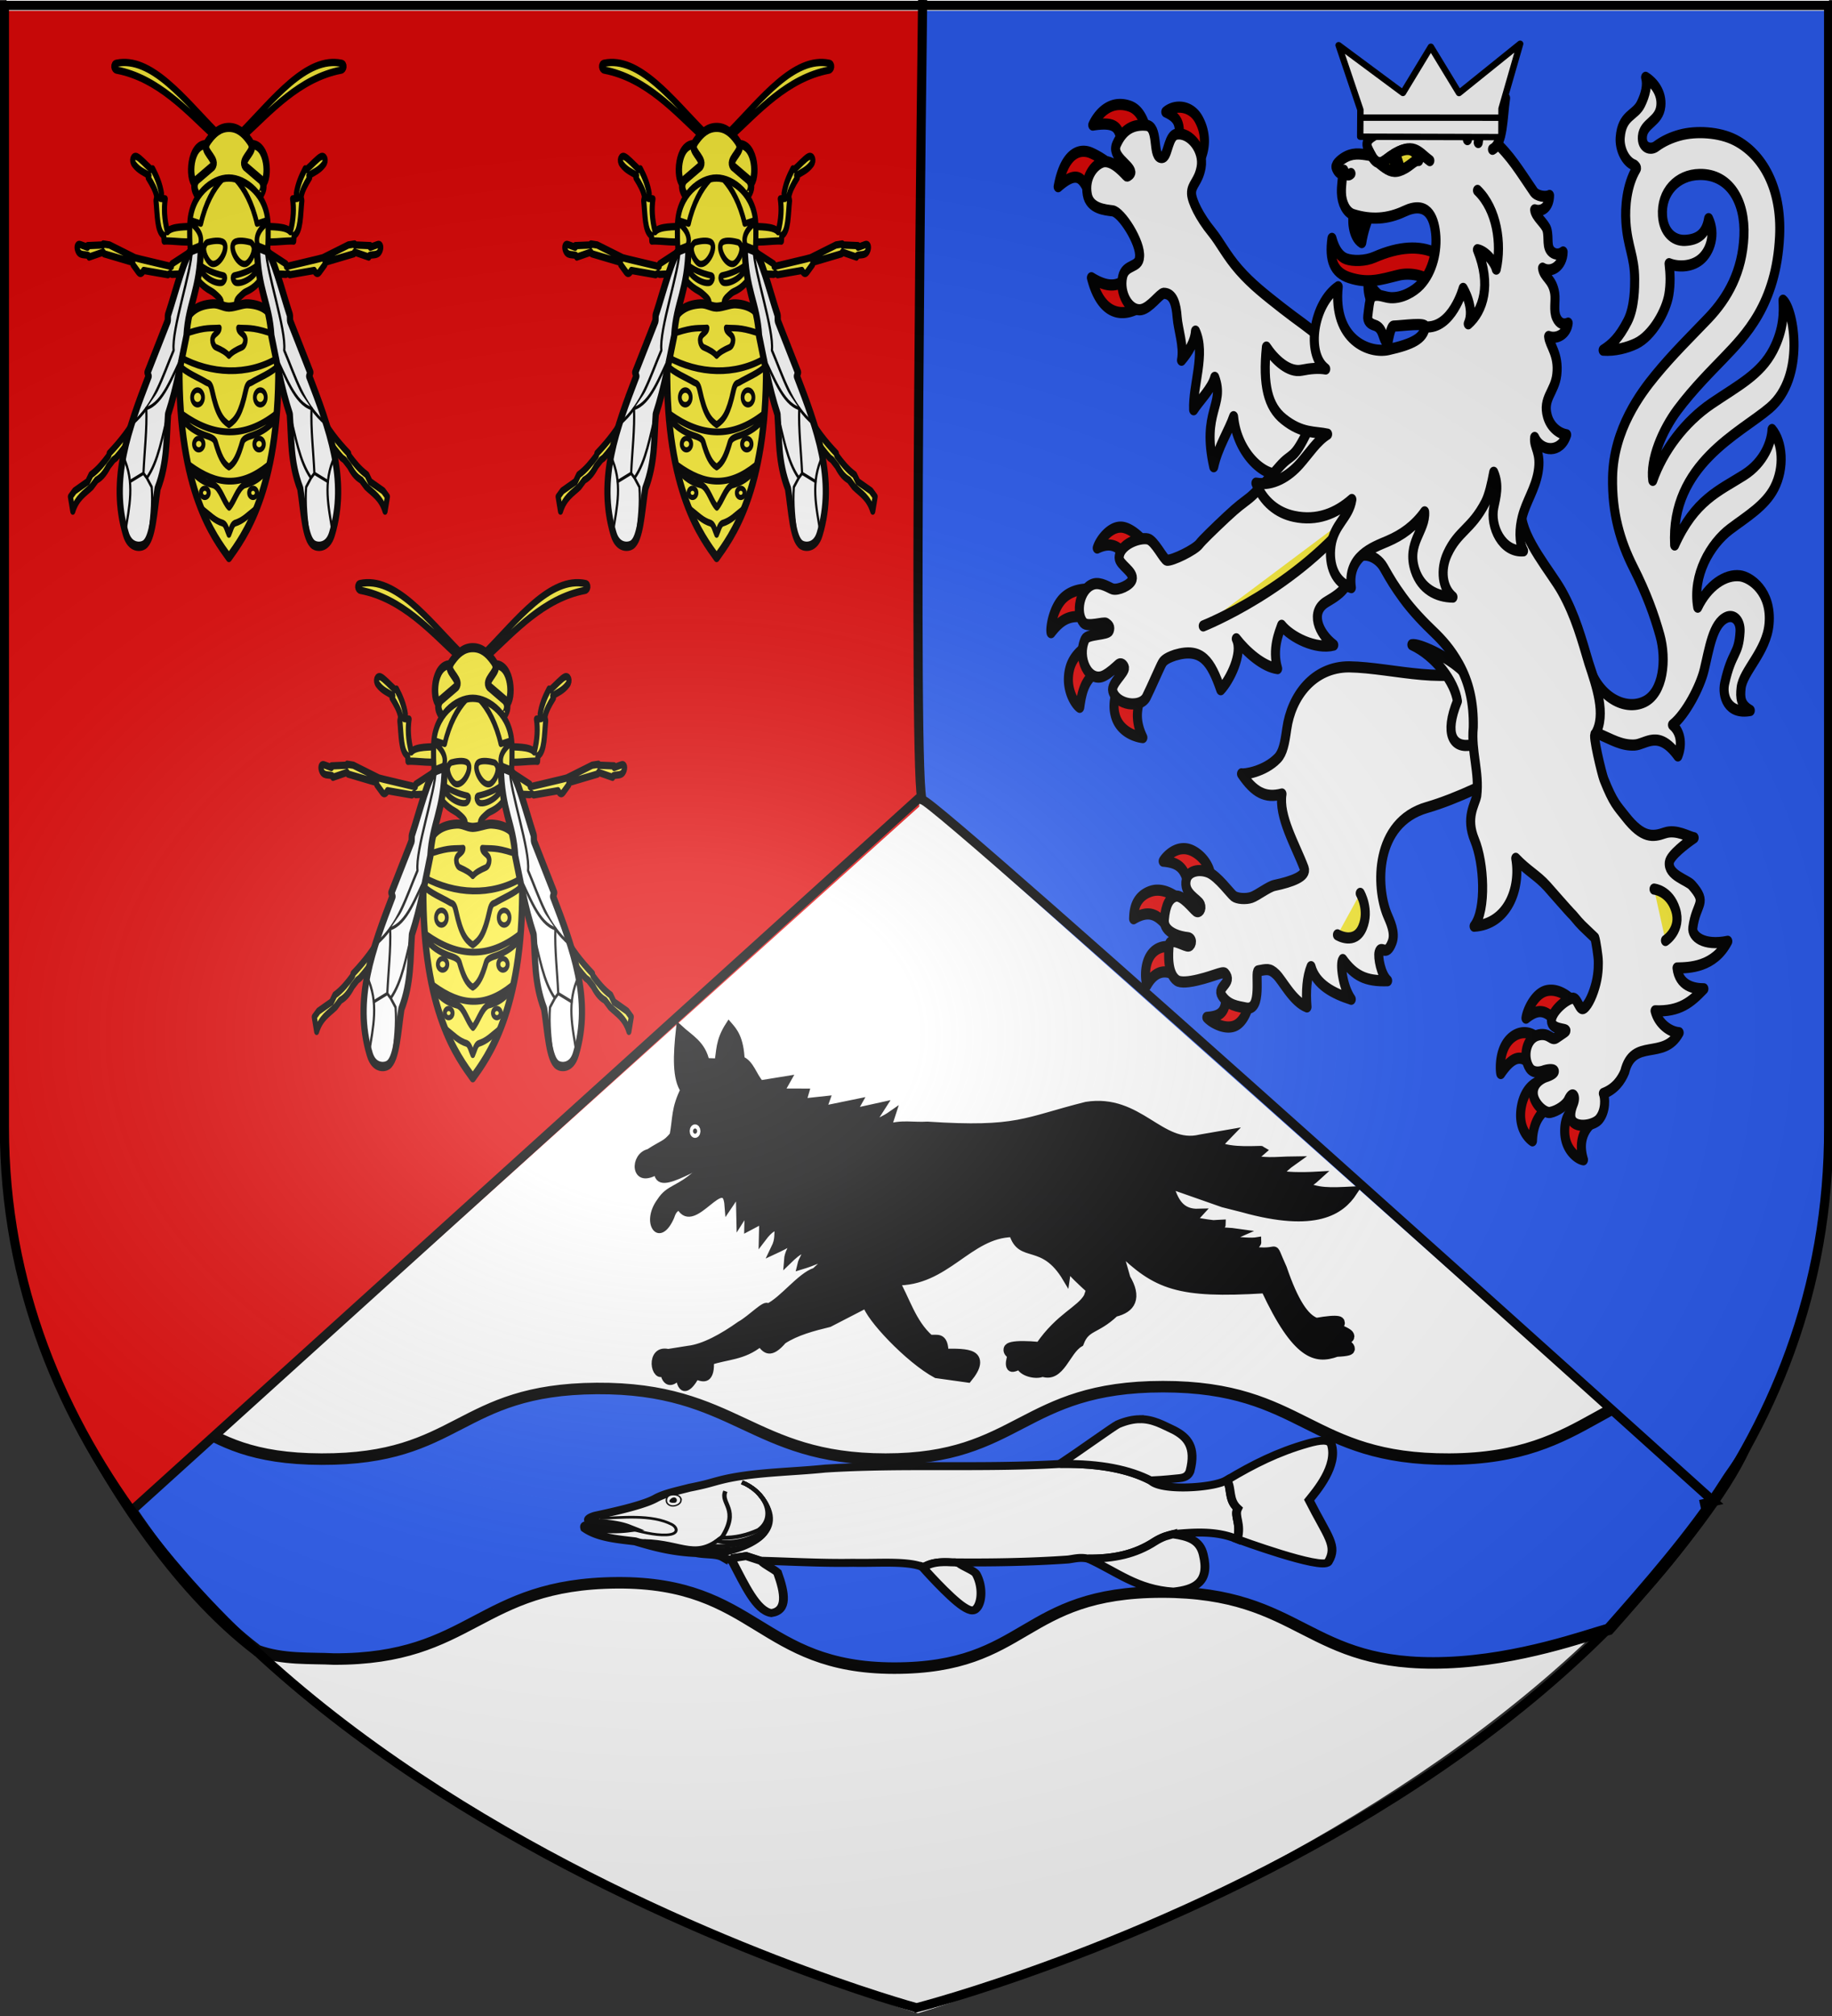
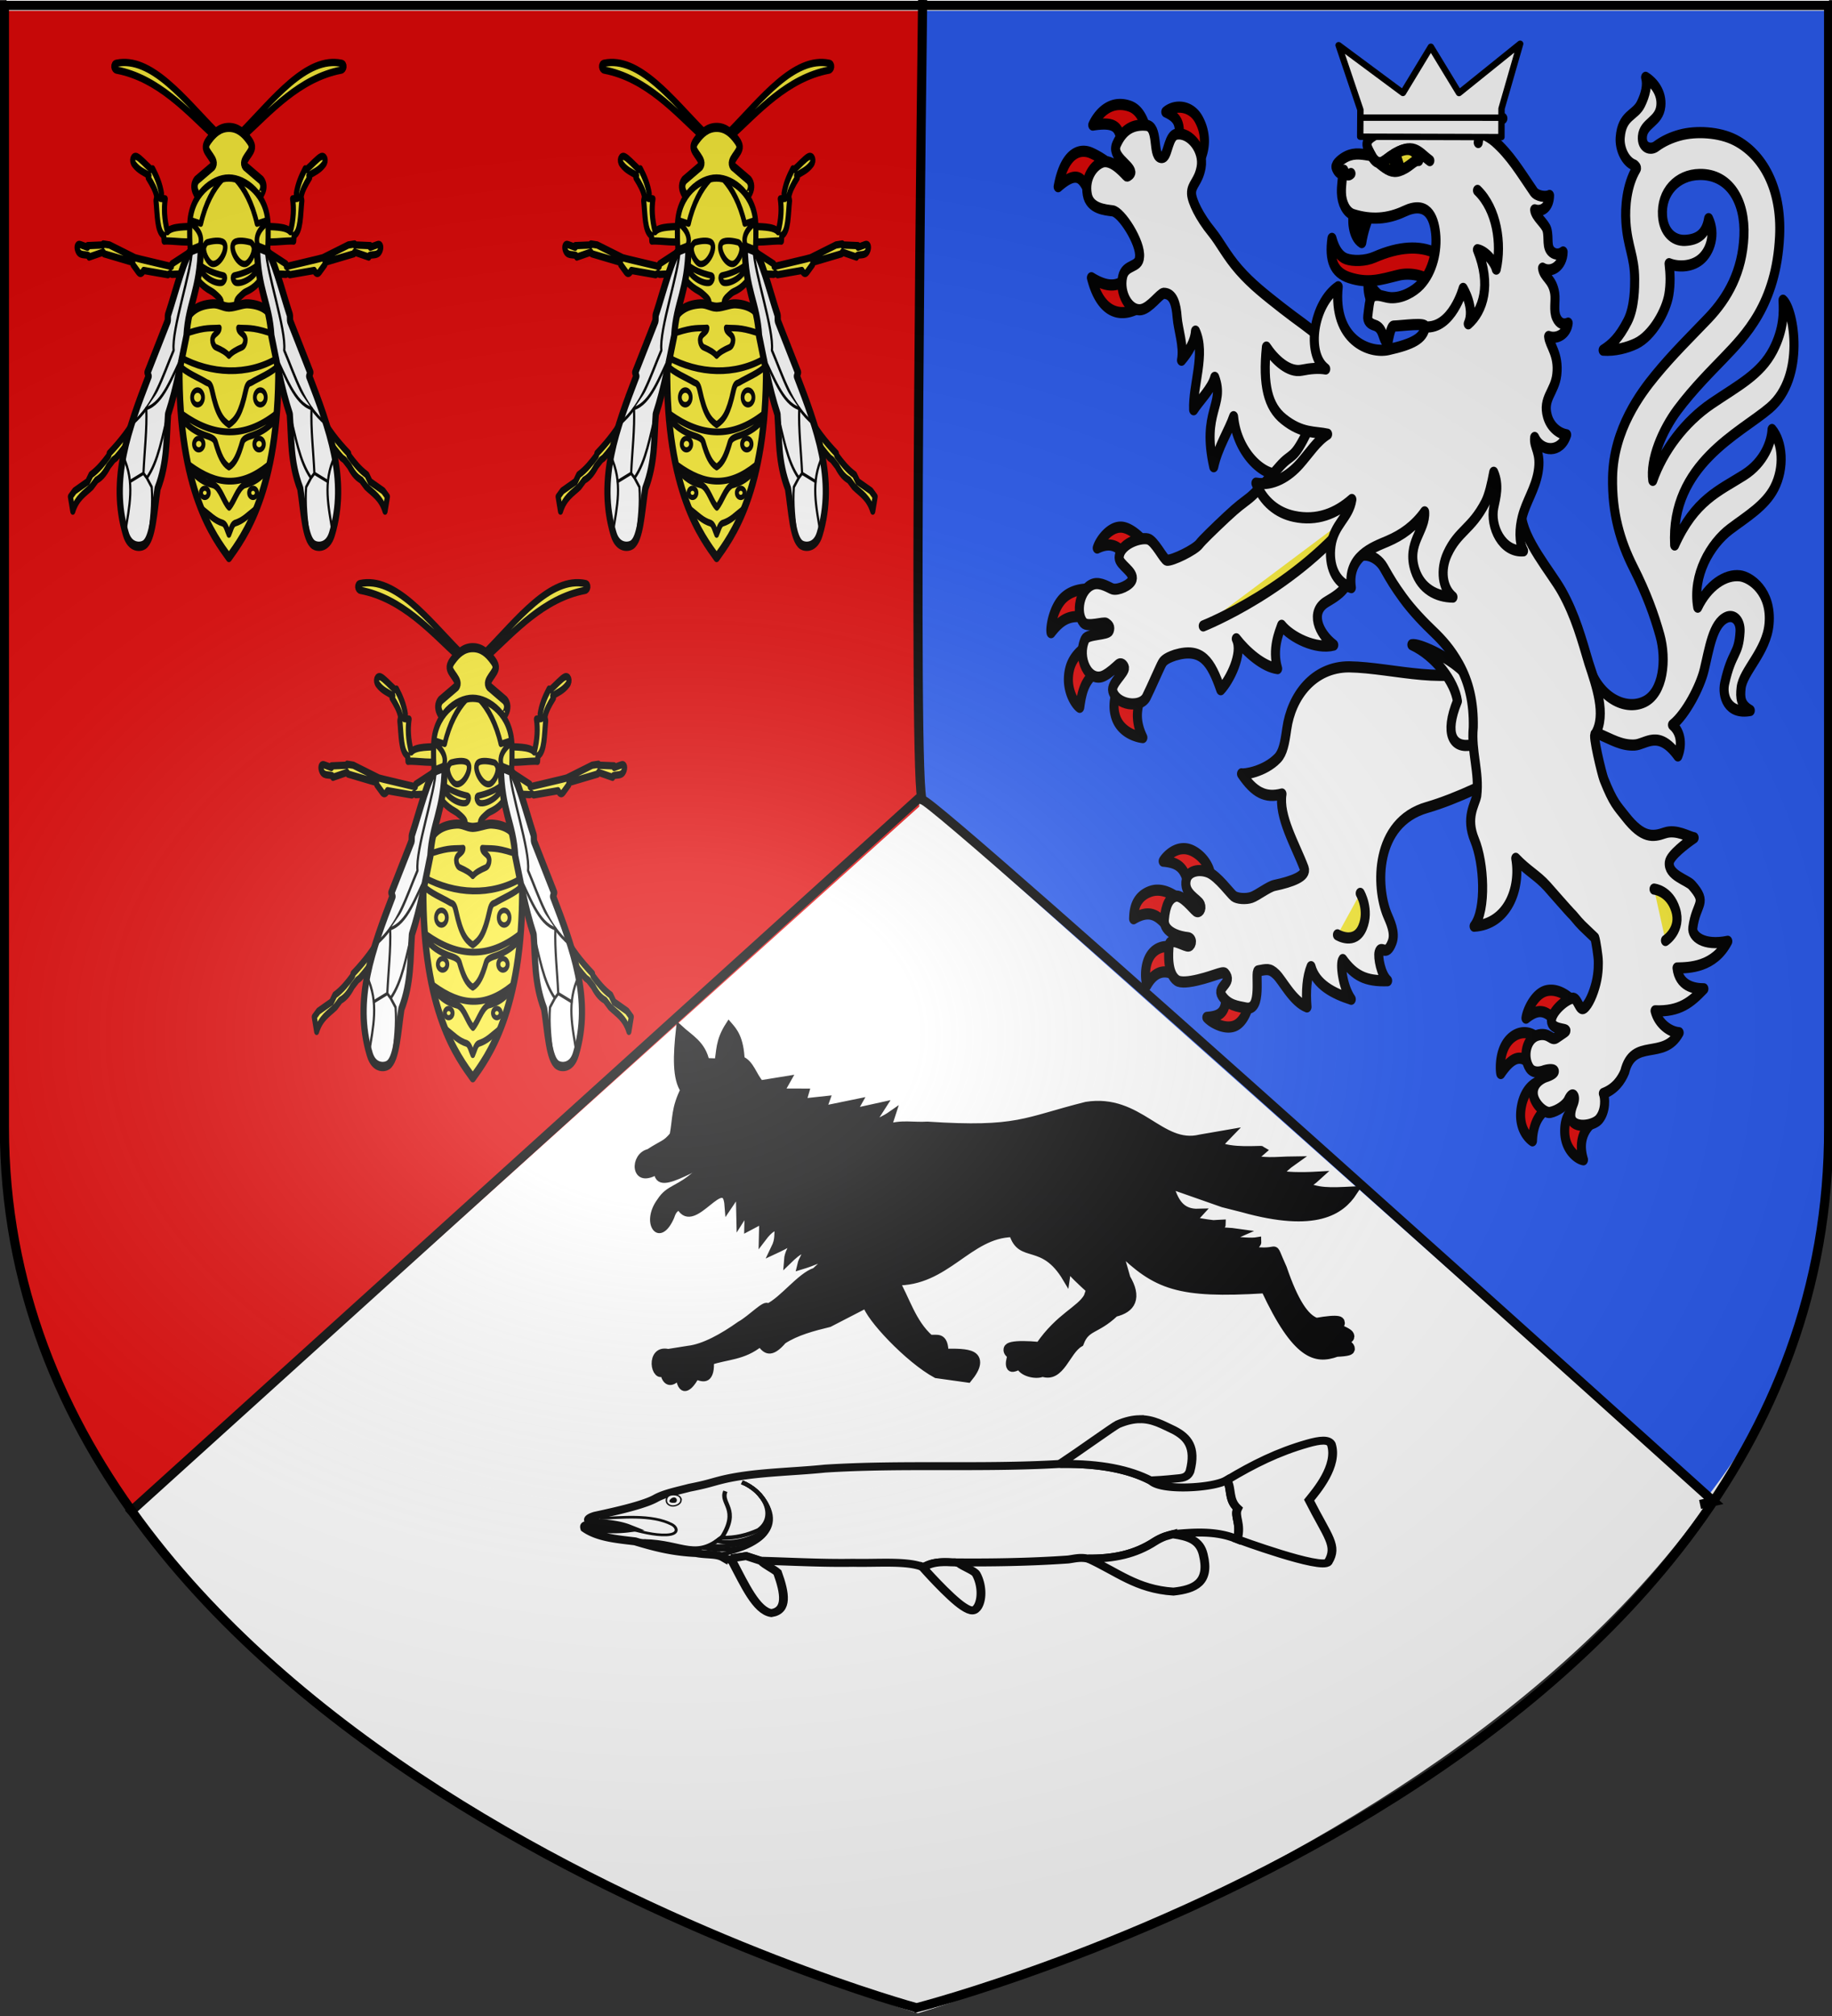
<svg xmlns="http://www.w3.org/2000/svg" xmlns:xlink="http://www.w3.org/1999/xlink" width="600" height="660" viewBox="-300 -300 600 660">
  <rect x="-300" y="-300" width="600" height="660" fill="#333333" stroke="none" />
  <defs>
    <g id="b">
      <path id="a" d="M0 0v1h.5z" transform="rotate(18 3.157 -.5)" />
      <use xlink:href="#a" width="810" height="540" transform="scale(-1 1)" />
    </g>
    <g id="d">
      <use xlink:href="#b" width="810" height="540" transform="rotate(72)" />
      <use xlink:href="#b" width="810" height="540" transform="rotate(144)" />
    </g>
    <g id="f">
      <path id="e" d="M0 0v1h.5z" transform="rotate(18 3.157 -.5)" />
      <use xlink:href="#e" width="810" height="540" transform="scale(-1 1)" />
    </g>
    <g id="g">
      <use xlink:href="#f" width="810" height="540" transform="rotate(72)" />
      <use xlink:href="#f" width="810" height="540" transform="rotate(144)" />
    </g>
    <g id="i">
      <path id="h" d="M0 0v1h.5z" transform="rotate(18 3.157 -.5)" />
      <use xlink:href="#h" width="810" height="540" transform="scale(-1 1)" />
    </g>
    <g id="j">
      <use xlink:href="#i" width="810" height="540" transform="rotate(72)" />
      <use xlink:href="#i" width="810" height="540" transform="rotate(144)" />
    </g>
    <g id="l">
      <path id="k" d="M0 0v1h.5z" transform="rotate(18 3.157 -.5)" />
      <use xlink:href="#k" width="810" height="540" transform="scale(-1 1)" />
    </g>
    <g id="m">
      <use xlink:href="#l" width="810" height="540" transform="rotate(72)" />
      <use xlink:href="#l" width="810" height="540" transform="rotate(144)" />
    </g>
    <g id="o">
      <path id="n" d="M0 0v1h.5z" transform="rotate(18 3.157 -.5)" />
      <use xlink:href="#n" width="810" height="540" transform="scale(-1 1)" />
    </g>
    <g id="p">
      <use xlink:href="#o" width="810" height="540" transform="rotate(72)" />
      <use xlink:href="#o" width="810" height="540" transform="rotate(144)" />
    </g>
    <g id="r">
      <path id="q" d="M0 0v1h.5z" transform="rotate(18 3.157 -.5)" />
      <use xlink:href="#q" width="810" height="540" transform="scale(-1 1)" />
    </g>
    <g id="s">
      <use xlink:href="#r" width="810" height="540" transform="rotate(72)" />
      <use xlink:href="#r" width="810" height="540" transform="rotate(144)" />
    </g>
    <g id="v">
      <path id="u" d="M0 0v1h.5z" transform="rotate(18 3.157 -.5)" />
      <use xlink:href="#u" width="810" height="540" transform="scale(-1 1)" />
    </g>
    <g id="w">
      <use xlink:href="#v" width="810" height="540" transform="rotate(72)" />
      <use xlink:href="#v" width="810" height="540" transform="rotate(144)" />
    </g>
    <g id="y">
      <path id="x" d="M0 0v1h.5z" transform="rotate(18 3.157 -.5)" />
      <use xlink:href="#x" width="810" height="540" transform="scale(-1 1)" />
    </g>
    <g id="z">
      <use xlink:href="#y" width="810" height="540" transform="rotate(72)" />
      <use xlink:href="#y" width="810" height="540" transform="rotate(144)" />
    </g>
    <radialGradient xlink:href="#A" id="H" cx="221.445" cy="226.331" r="300" fx="221.445" fy="226.331" gradientTransform="matrix(1.354 0 0 .977 -376.668 -182.207)" gradientUnits="userSpaceOnUse" />
    <linearGradient id="A">
      <stop offset="0" style="stop-color:white;stop-opacity:.314" />
      <stop offset=".19" style="stop-color:white;stop-opacity:.251" />
      <stop offset=".6" style="stop-color:#6b6b6b;stop-opacity:.125" />
      <stop offset="1" style="stop-color:black;stop-opacity:.125" />
    </linearGradient>
  </defs>
  <g style="display:inline">
    <path d="M.6 359.087s-299.945-88.841-298.445-289.613v-369.922h596.89V69.474C302.087 270.677.6 359.087.6 359.087" style="display:inline;fill:#fff;stroke:none;stroke-width:3.006;stroke-linecap:butt;stroke-linejoin:miter;stroke-miterlimit:4;stroke-dasharray:none;stroke-opacity:1" />
-     <path d="M266.96 150.996c-42.012-.046-45.397 26.475-92.252 26.696-46.115.218-47.474-23.736-93.82-23.725-46.344.01-46.829 23.746-90.862 23.725s-49.002-23.426-94.603-23.132c-45.6.295-44.672 23.28-90.125 23.132-45.467-.148-40.175-23.16-84.775-23.132 13.493 29.208 36.664 65.232 63.784 85.816 8.37 3.07 17.358 2.366 25.07 2.764 45.5.147 47.121-24.668 92.769-24.963 45.647-.294 46.646 27.915 90.724 27.936 44.077.02 41.272-24.886 87.664-24.897s47.028 24.807 93.17 23.114c23.939-.88 45.818-8.901 53.19-10.933 22.702-25.716 65.62-74.458 40.067-82.4z" style="display:inline;fill:#2b5df2;stroke:#000;stroke-width:3.771;stroke-linecap:butt;stroke-linejoin:miter;stroke-miterlimit:4;stroke-dasharray:none;stroke-opacity:1" />
    <path d="M-256.622 195.66c-27.899-36.527-41.009-72.421-40.634-122.564v-369.554H1.083v260.506z" style="display:inline;fill:#e20909;stroke:none;stroke-width:3;stroke-linecap:butt;stroke-linejoin:miter;stroke-miterlimit:4;stroke-dasharray:none;stroke-opacity:1" />
    <path d="M258.787 190.523c27.899-36.144 41.009-71.664 40.634-121.284v-365.697H1.083v257.787z" style="display:inline;fill:#2b5df2;stroke:none;stroke-width:2.988;stroke-linecap:butt;stroke-linejoin:miter;stroke-miterlimit:4;stroke-dasharray:none;stroke-opacity:1" />
    <path d="M2.168-300s-3.424 262.792 0 261.936 259.08 229.62 259.08 229.62l-4.461.967M-258.056 195.624 2.168-39.776" style="fill:none;stroke:#000;stroke-width:3;stroke-linecap:butt;stroke-linejoin:miter;stroke-miterlimit:4;stroke-dasharray:none;stroke-opacity:1" />
  </g>
  <g style="display:inline">
    <g fill="#fff" stroke="#000" stroke-linecap="round" stroke-linejoin="round" stroke-width="3.183" style="fill:#000;stroke:#000;stroke-width:5.907;stroke-miterlimit:4;stroke-dasharray:none;stroke-opacity:1">
      <g fill="#fff" fill-rule="evenodd" style="fill:#000;stroke:#000;stroke-width:5.907;stroke-miterlimit:4;stroke-dasharray:none;stroke-opacity:1">
        <path d="M46.888 258.055c-7.078.065-13.599 6.952-15.11 11.055 7.646-3.036 12.88-1.623 17.317 3.024l11.34-7.975s-6.04-5.277-12.124-6.036c-.475-.06-.951-.072-1.423-.068M25.6 290.817c-3.85.02-9.909.666-14.835 3.937C3.044 299.88.887 311.525 1.64 313.86c7.605-7.9 13.356-10.241 27.452-7.281l.325-15.57s-1.506-.205-3.817-.193m3.564 28.428s-12.373 3.953-15.372 13.77c-3.198 10.47 3.476 18.717 6.552 20.34 1.365-7.325 2.979-17.823 17.36-20.715zm18.091 19.982c-2.203 4.269-6.229 10.671-3.762 18.335 3.005 9.334 14.73 11.559 18.037 11.786-5.71-9.74-3.892-16.534.713-25.957zm280.884 163.746a15.6 15.6 0 0 0-3.18.244c-7.882 1.455-12.93 10.757-13.48 14.529 7.62-4.893 12.736-5.262 20.875 3.145 2.597-3.054 6.468-7.252 10.36-11.498-1.026-1.284-7.242-6.266-14.575-6.42m-17.048 22.471c-2.325-.113-4.979.34-7.655 1.784-9.978 5.386-8.907 18.203-8.398 19.806 8.852-10.468 14.745-10.386 22.302-2.066l1.514-16.512c-.882-1.093-3.886-2.823-7.763-3.012m10.44 25.491s-10.01 1.214-12.929 13.182c-2.914 11.955 5.023 17.39 7.116 18.51.317-9.19 4.884-16.844 15.833-19.264zm22.358 13.806c-2.403 1.735-7.358 4.31-7.133 13.262.242 9.628 8.592 14.262 12.232 14.653-3.36-9.012-.091-15.69 5.806-19.773zM88.099 428.099c-7.418.029-12.699 5.551-13.315 6.63 13.628.892 14.275 6.256 17.936 15.8 5.196-3.776 9.782-7.012 12.786-8.749.263-2.202-3.022-8.701-10.74-12.187-2.36-1.066-4.59-1.503-6.667-1.494m-16.613 21.964c-1.514-.029-3.057.118-4.612.532-11.38 3.032-11.214 11.699-11.377 14.582 12.6-6.127 17.23 0 24.528 6.054l6.129-15.846c-2.25-1.57-8.106-5.197-14.668-5.322m15.725 31.597s-9.972-4.101-17.26.054c-7.858 4.48-7.252 15.023-5.761 18.644 6.678-9.775 15.414-7.895 21.938-3.301zm27.964 20.279c2.052 12.811-3.03 14.862-11.883 15.41 3.004 2.757 13.064 7.347 19.726 3.83 7.318-3.865 9.182-15.335 8.455-15.626zM46.778 34.514c-10.48-.063-16.358 7.964-17.924 10.888 18.685-2.355 16.931 3.076 20.08 14.234l16.321-6.36c-1.317-5.857-3.645-15.368-12.185-17.827-2.26-.65-4.351-.923-6.292-.935m39.25 1.435c-3.52-.157-6.993.766-9.52 2.515 7.23 2.786 11.176 5.986 7.227 17.961l13.59 9.538c3.551-4.084 7.41-13.527.718-23.527-2.864-4.28-7.49-6.284-12.015-6.487M23.584 59.294c-6.25-.345-13.847 3.492-17.31 18.708 16.592-11.887 16.36-.032 24.316 8.09l11.473-18.466s-6.14-4.59-14.418-7.518a14.7 14.7 0 0 0-4.06-.814m32.307 61.502c-7.094 10.859-16.207 11.336-27.922 5.358 7.015 22.305 24.173 22.505 40.026 10.523z" style="fill:#e20909;stroke:#000;stroke-width:5.907;stroke-miterlimit:4;stroke-dasharray:none;stroke-opacity:1" transform="matrix(.502 0 0 .619 43.412 -287.163)" />
        <path d="M382.331 373.3c7.442-.313 15.484-8.55 28.26 5.766 2.658-5.36 2.391-12.272-3.506-16.42 8.678-5.633 17.994-20.177 20.61-28.905 3.41-11.373 5.568-24.666 14.59-27.956 4.787-1.746 9.269 1.694 8.857 7.579-.895 12.774-5.323 10.026-10.015 27.27-1.762 6.475 1.716 16.632 16.694 14.39-6.34-2.925-6.675-6.79-5.99-11.897 1.187-8.867 16.617-19.251 18.23-33.818 1.899-17.133-12.1-24.843-19.046-25.505-9.301-.887-20.634 4.969-27.483 16.59-3.62-16.923 8.22-33.383 21.055-41.255 10.756-6.596 22.971-12.37 28.957-21.871 6.748-10.714 5.39-24.195-1.533-30.836-.353 6.408-4.84 17.17-18.278 24.061-16.312 8.365-32.082 13.165-45.254 37.003-2.764-42.649 42.968-59.271 61.969-72.475 23.582-16.388 15.88-52.096 8.722-56.971.414 5.98.662 15.342-6.463 26.414-8.242 12.808-22.652 18.614-40.04 28.182-17.292 9.515-31.648 24.716-38.456 40.667-1.877-10.766 6.095-26.36 16.136-37.28 10.4-11.312 22.825-21.228 29.89-27.218 14.075-11.931 34.578-28.447 36.706-64.66 1.501-25.47-11.172-43.305-28.939-50.749-10.42-4.366-25.695-5.02-36.214-2.66-5.277 1.183-10.538 3.003-15.478 5.973-3.479 2.09-9.48.804-8.876-5.267.711-7.154 10.925-7.681 12.013-16.065.898-6.916-4.36-12.476-9.922-15.227 1.392 4.237-.118 9.152-3.037 14.055-3.804 6.39-12.42 5.71-13.542 17.8-.556 6.048 3.478 12.866 9.2 14.558.679.415 1.817 1.33 1.333 1.993-6.316 8.668-7.458 20.135-6.818 28.087 1.068 13.28 5.66 17.962 5.72 30.26.019 3.833.013 14.887-4.598 22.174-5.685 8.982-10.55 12.54-15.968 15.37 7.643.48 15.814-1.293 21.532-3.512 10.571-4.102 19.542-17.162 21.326-25.82 1.187-5.765.92-11.154.162-16.404 5.175 1.75 14.186 2 20.49-2.176 6.472-4.288 10.056-13.553 5.296-21.632-1.644 8.188-7.116 11.158-15.33 11.484-7.818.31-14.066-4.572-14.748-13.062-1.006-12.513 9.632-21.63 24.255-21.804 19.372-.23 29.896 13.996 28.868 32.61-1.03 18.657-10.27 32.39-23.334 43.496-11.224 9.54-23.034 18.809-34.715 30.403-9.11 9.043-27.055 28.213-27.657 53.63-.446 18.835 5.032 34.066 13.603 47.789s13.649 25.155 17.305 35.796c4.395 12.79 2.336 30.244-10.051 35.14-12.83 5.07-30.249-2.613-36.431-19.352-2.2 12.232-5.199 37.534 7.187 36.586 7.5 2.583 14.255 6.03 22.756 5.672M196.103 331.946c-23.283-.01-37.716 15.536-40.7 32.882-1.28 7.444-2.49 12.539-5.97 15.47-8.537 7.187-22.259 8.708-23.537 8.229 8.199 9.77 15.452 13.04 26.388 10.668-2.278 12.027 8.787 26.947 14.502 39.262 1.93 4.158-7.766 7.089-19.418 9.089-3.792.65-11.23 5.321-14.874 6.337-3.774 1.052-9.474.685-11.663-.668-2.262-1.398-10.425-10.6-16.626-12.637-5.77-1.896-12.994-.81-14.336 3.891-2.138 7.5 7.833 10.5 9.162 13.151 1.286 2.564-.925 4.616-2.794 3.54-2.218-1.276-9.369-9.22-13.788-7.817-3.33 1.057-6.071 4.044-6.91 12.317-.71 7.013 10.763 9.154 15.102 9.486 3.532.27 3.072 3.767.944 4.431-2.29.715-12.296-5.279-12.865-.527s-1.313 15.107 4.964 18.742c4.936 2.858 23.49-2.569 25.616-3.104 2.53-.638 5.001-1.381 5.824-.62 5.597 5.175-5.853 7.023-1.976 11.828 4.12 5.107 10.075 5.577 15.566 6.481 11.284 1.86 5.56-19.523 8.055-19.654 5.384-.748 7.493-1.571 11.833 1.932s10.861 14.336 20 17.16c-.797-8.282-.141-15.731 2.657-21.297 3.175 9.505 14.617 14.216 26.237 17.245-5.816-6.797-7.405-19.13-5.544-21.012 7.639 8.509 14.82 11.606 29.25 11.193-4.296-3.19-6.492-12.498-5.543-15.116 1.455-4.017 4.603 2.978 8.472-5.183 2.439-5.144-1.496-11.345-3.127-14.55-7.478-14.703-8.609-48.746 25.932-56.785 18.786-4.372 47.174-15.288 49.631-18.378 19.585-24.63 1.505-45.442-8.6-57.384-25.563 12.2-62.48 1.808-91.864 1.398M83.904 147.11c.545 6.226 4.57 15.216 2.84 22.667 4.486-4.241 8.605-9.602 9.114-15.384 6.781 11.934-1.857 28.584-1.2 41.575 3.468-4.504 11.874-11.138 13.765-17.133 6.82 14.756-8.732 18.096-.653 47.27 2.81-10.534 9.948-19.245 12.95-26.467 2.303 20.05 21.567 33.29 32.422 29.968 24.89 32.457 54.863 19.82 53.416-15.485 0 0-23.528-52.048-29.613-56.539-6.607-4.876-15.012-9.279-24.598-15.397-10.819-6.906-19.698-12.45-28.088-20.212-8.39-7.761-12.429-14.725-17.924-20.174-7.736-7.673-12.874-16.193-13.038-20.15-.202-4.84 4.487-6.138 6.226-13.826 2.069-9.147-7.332-18.958-16.076-17.598-4.985.775-5.52 10.05-8.21 11.917-.635.44-1.395.593-2.37.308-5.112-1.495-.905-16.353-9.165-16.94-8.26-.588-14.843 1.925-19.307 10.025-3.589 6.512 8.85 10.954 9.318 14.78.105.857-1.698 2.1-2.571 2.079-.576-.014-9.467-9.6-16.424-7.281-5.42 1.807-11.3 8.162-9.446 16.976 1.603 7.621 11.693 8.165 16.537 8.683 5.745.614 18.588 17.01 17.551 24.397-.317 5.955-9.166 3.612-11.027 10.44-2.387 8.755 4.462 18.567 12.167 17.401 5.766-.872 11.957-8.378 14.579-8.623 6.355-.036 8.22 5.81 8.825 12.723" style="fill:#fff;stroke:#000;stroke-width:5.907;stroke-miterlimit:4;stroke-dasharray:none;stroke-opacity:1" transform="matrix(.502 0 0 .619 43.412 -287.163)" />
        <path d="M237.044 320.237c15.17 5.7 28.04 19.75 29.703 29.85-8.741 17.425-2.974 25.216 9.52 23.13 10.195-1.695 10.212-9.836 7.526-19.229-2.396-8.38-6.042-14.04-13.804-20.033-10.136-7.826-28.588-14.485-32.945-13.718" style="fill:#fff;stroke:#000;stroke-width:5.907;stroke-miterlimit:4;stroke-dasharray:none;stroke-opacity:1" transform="matrix(.502 0 0 .619 43.412 -287.163)" />
        <path d="M375.922 546.089c5.58-18.318 25.271-5.711 35.488-20.634-6.208-.403-13.619-4.9-15.697-11.57 16.194.485 23.507-4.59 31.83-11.659-6.52.039-16.144-1.588-17.51-11.004 7.798-.154 24.129-.222 33.104-14.12-15.834 2.643-23.538-2.616-22.809-7.163 2.157-13.442 10.013-12.719-.644-22.555-2.995-2.763-15.713-5.23-14.677-12.073.55-3.63 11.063-10.13 16.184-12.959-3.28-.36-11.593-4.683-19.184-2.562-7.59 2.12-14.357 3.064-25.693-8.743-5.212-5.452-7.78-6.892-14.027-19.677-1.256-2.57-7.769-24.285-5.592-23.888 7.418-10.166.504-25.852-4.219-37.517-4.6-12.443-8.67-25.015-17.657-38.043-6.903-10.007-25.298-27.111-26.286-40.506-1.291-17.362-1.62-35.897-.546-44.927 2.94-24.745 3.977-29.446-19.459-37.412-13.854-4.71-61.978-17.066-84.759 8.136-11.64 12.877-24.168 12.014-34.292 29.21s-10.353 11.724-19.122 19.929-16.707 14.572-19.218 16.2c-5.023 3.255-6.792 3.905-15.243 10.326-8.451 6.42-15.999 12.42-17.408 13.996-2.817 3.15-17.899 9.072-21.26 8.688-2.074-.237-7.977-10.423-12.405-11.247-5.55-1.033-18.62 2.881-18.775 9.934-.082 3.778 10.074 7.365 8.468 11.601-1.094 2.883-9.095 5.737-12.644 4.92-2.028-.466-7.881-3.868-12.687-2.578-8.98 2.412-11.717 15.377-6.396 20.43 2.705 2.568 13.235-.584 14.817.336 1.792 1.043 2.94 1.863 1.979 3.89-1.043 2.199-14.078 1.612-15.722 4.475-5.598 9.751 2.37 23.655 12.56 19.224 3.424-1.489 6.698-3.987 8.99-5.653 2.033-1.478 3.927.377 4.132 1.493.468 2.539-8.933 8.477-7.676 12.329 2.42 7.408 18.165 9.34 21.994 3.156 2.972-4.8 9.018-16.182 10.155-17.728.568-.772 1.451-2.503 8.496-4.388 17.577-4.23 23.447 3.423 29.831 18.287 5.722-4.834 14.75-19.112 10.134-26.93 6.532 6.91 17.523 14.78 26.97 15.77-3.804-10.48 1.098-19.305 2.608-22.895 6.037 6.26 22.337 12.927 34.007 10.435-10.038-6.285-15.766-17.636-4.527-22.934s14.103-8.351 16.684-18.306c2.58-9.954 15.505-6.837 20.41.193s6.87 9.629 12.56 16.033c6.123 6.89 14.358 13.669 19.744 17.836 6.085 4.709 11.748 9.867 16.861 17.312 6.55 9.537 9.636 20.33 9.294 33.453-1.494 12.645 4.15 23.826 2.258 36.145-1.135 4.678-7.466 11.45-1.348 23.441 6.118 11.992 7.835 36.76-.37 45.53 21.615-1.08 30.63-19.66 27.177-35.895 8.249 7.008 13.866 8.875 20.558 14.897 2.536 2.281 14.023 13.07 16.895 15.327 5.855 5.72 5.063 4.72 14.1 11.784.647 1.278 2.292 10.003 2.285 12.252-.002.65.356 5.85-1.49 11.82-1.632 5.28-4.657 11.193-7.759 13.108-3.193 1.97-4.086-5.846-7.76-5.216-4.862.833-14.758 8.121-13.438 12.81 1.284 4.562 12.62 2.841 8.445 5.151l-5.338 2.953c-3.282 1.816-4.358-2.616-11.303-1.545-8.534 1.315-10.823 11.85-6.16 17.555 3.067 3.754 9.627 1.383 9.627 1.383 7.288-1.682 9.789.936.595 3.321 0 0-8.872 2.485-7.764 9.52.755 4.799 7.398 9.867 11.014 9.256 4.8-.812 10.175-3.852 11.738-6.584 2.934-5.125 5.36-2.045 3.296 2.034-1.173 2.318-3.193 7.268.107 9.776 4.023 3.057 13.677 1.311 16.689-1.602 4.61-4.462 3.946-11.596 2.818-13.636 7.645-2.36 11.705-7.119 13.962-11.506" style="fill:#fff;stroke:#000;stroke-width:5.907;stroke-miterlimit:4;stroke-dasharray:none;stroke-opacity:1" transform="matrix(.502 0 0 .619 43.412 -287.163)" />
      </g>
      <path fill="none" d="M100.929 310.308s61.88-19.787 101.216-61.479M395.04 449.498s10.044.704 14.03 10.895c4.158 10.625-6.588 16.285-6.588 16.285m-199.133-24.933s6.276 8.75 1.512 17.968c-4.968 9.612-16.378 3.97-16.378 3.97" style="fill:#fcef3c;stroke:#000;stroke-width:5.907;stroke-miterlimit:4;stroke-dasharray:none;stroke-opacity:1" transform="matrix(.502 0 0 .619 43.412 -287.163)" />
      <g fill="#fff" fill-rule="evenodd" style="fill:#000;stroke:#000;stroke-width:5.907;stroke-miterlimit:4;stroke-dasharray:none;stroke-opacity:1">
        <path d="M273.66 136.906c-8.25-2.07-16.208-4.053-22.756-8.231-6.099-3.892-15.296-5.364-22.744-3.856-11.98 2.426-19.722 4.497-31.895 1.303-10.251-2.69-13.308-9.414-11.365-20.786 2.137 6.624 5.754 9.822 9.21 10.82 4.448 1.282 12.387 1.294 18.594-.91 32.133-11.41 53.155-1.798 60.955 21.66" style="fill:#e20909;stroke:#000;stroke-width:5.907;stroke-miterlimit:4;stroke-dasharray:none;stroke-opacity:1" transform="matrix(.502 0 0 .619 43.412 -287.163)" />
        <path d="M199.118 91.339c-1.319 3.182-1.1 13.083 5.221 16.23 1.002-5.622 3.734-12.134 5.763-15.455zm9.597 36.752c-.803 3.456.182 7.853 1.768 10.547l7.609-1.748c-3.878-2.126-7.325-5.275-9.377-8.8" style="fill:#000;stroke:#000;stroke-width:5.907;stroke-miterlimit:4;stroke-dasharray:none;stroke-opacity:1" transform="matrix(.502 0 0 .619 43.412 -287.163)" />
        <path d="M309.888 270.586c-3.195-4.782-2.704-11.997-.842-17.947 2.54-8.112 8.446-14.733 10.357-23.736 2.226-10.532-3.086-13.076-2.255-18.269 4.392 7.821 17.058 8.42 20.869-1.415-5.635-.797-10.727-4.54-12.543-9.818-3.27-9.503 4.798-12.79 6.102-21.995 1.54-10.86-4.896-15.591-5.307-20.189 5.4 1.648 11.955-1.382 12.738-7.06-2.867 1.064-5.806.325-7.614-2.833-2.168-3.787-.432-8.772-1.16-12.888-1.354-7.644-7.195-8.582-7.944-13.342 5.693 2.88 13.276-1.263 13.414-8.57-2.11 1.37-4.846 1.552-7.12.136-4.087-2.547-1.907-7.433-3.432-11.91-1.104-3.241-7.634-6.98-7.999-10.522 4.92 1.34 9.611-1.548 9.698-7.598-2.565 1.141-8.37.313-10.29-1.958-8.983-10.629-15.304-19.424-25.893-26.903-8.586-6.062-30.78-10.193-47.98-11.225-12.675-.762-23.441 4.718-31.218 8.704-6.778 3.474-2.548 6.991-.786 10.31-5.794-.714-10.743-1.708-16.223.423-3.162 1.23-7.285 3.912-6.951 5.69.193 1.029 2.444 4.37 4.366 3.148-.125 3.987-.918 6.251-.8 10.388.157 5.44 3.269 10.422 7.697 11.55 11.742 2.994 22.517 2.379 33.333-1.75 14.645-5.591 19.257 2.699 20.426 11.64 1.177 9.016-1.788 20.185-9.898 27.172-4.21 3.627-11.934 7.207-19.445 6.872-4.216-.188-8.286-2.287-11.981-.666-1.884.826-2.373 7.027-2.94 10.422-.444 2.65 1.593 4.105 4.408 4.79 6.524 1.585 4.833 8.395 8.725 9.48.26-1.78 1.989-8.936 3.59-8.982 6.44-.186 21.242-2.018 20.785.417-1.154 6.122-8.153 9.123-24.064 12.002-12.343 2.233-36.22-4.954-32.747-33.23-16.14 8.809-21.259 35.322-8.136 43.482-4.722-.644-9.944-.287-15.663.65-8.497 1.393-17.55-5.503-23.03-12.237-2.527 20.13 1.093 31.523 11.26 38.128 12.08 7.85 20.477 6.465 28.672 7.942-6.893 3.505-11.85 9.94-18.16 15.72-7.089 6.495-17.348 11.689-28.612 10.186 4.712 9.714 13.796 15.68 24.862 17.576 14.93 2.56 27.363-1.49 37.73-8.936-1.775 9.569-11.658 12.92-13.611 24.486-1.745 10.335 2.894 19.643 13.274 22.128-2.802-16.579 13.842-21.139 23.673-24.564 9.304-3.242 17.413-7.829 24.146-15.507.958 9.798-12.12 16.559-6.214 30.972 3.97 9.693 13.87 14.01 24.677 14.1-6.886-4.72-8.445-14.35-3.59-22.882 6.974-12.252 15.569-12.828 24.677-27.061 2.416-3.776 4.131-10.055 5.513-16.062 3.702 6.857 1.437 13.038.06 18.482-2.587 10.226 5.497 23.98 19.396 23.059" style="fill:#fff;stroke:#000;stroke-width:5.907;stroke-miterlimit:4;stroke-dasharray:none;stroke-opacity:1" transform="matrix(.502 0 0 .619 43.412 -287.163)" />
-         <path d="M273.277 53.096c-1.555-16.248 13.462-17.456 24.882-21.93-1.874 10.357-1.415 23.938-8.518 27.062" style="fill:#fff;stroke:#000;stroke-width:5.907;stroke-miterlimit:4;stroke-dasharray:none;stroke-opacity:1" transform="matrix(.502 0 0 .619 43.412 -287.163)" />
      </g>
      <path fill="none" d="M296.413 41.892s-13.887-2.797-16.072 12.74m-87.681 14.65s1.762 4.164 4.645 1.761m13.378-9.486c4.78 6.826 8.368 2.676 12.491.44 15.015-8.142 18.086-2.265 25.577 2.212m-2.976 87.943c17.465 1.106 24.708-20.371 24.708-20.371s7.902 10.325 3.334 18.744c9.804-6.89 15.188-20.654 5.99-39.2 5.7.871 11.352 6.84 12.287 10.266 3.708-13.373.462-31.658-12.236-41.622" style="fill:#fff;stroke:#000;stroke-width:5.907;stroke-miterlimit:4;stroke-dasharray:none;stroke-opacity:1" transform="matrix(.502 0 0 .619 43.412 -287.163)" />
      <path fill="#fff" d="M216.209 65.947c4.662 3.096 8.16 4.77 12.575 3.623 7.117-1.85 9.44-5.798 12.725-5.416-2.736-9-11.58-5.904-18.335-2.157-3.018 1.674-4.96 3.026-6.965 3.95" style="fill:#fcef3c;stroke:#000;stroke-width:5.907;stroke-miterlimit:4;stroke-dasharray:none;stroke-opacity:1" transform="matrix(.502 0 0 .619 43.412 -287.163)" />
      <path fill="#fff" fill-rule="evenodd" d="M227.097 60.533c-.59.353.952 4.01 2.259 7.084-1.181-.061-4.63-1.756-4.931-5.303.828-2.288 2.672-1.78 2.672-1.78" style="fill:#000;stroke:#000;stroke-width:5.907;stroke-miterlimit:4;stroke-dasharray:none;stroke-opacity:1" transform="matrix(.502 0 0 .619 43.412 -287.163)" />
    </g>
    <g style="display:inline;fill:#fff">
      <path d="m435.693 477.434 49.823-40.12-15.193 52.808-.09 23.206-115.037-.332.143-21.92-17.739-52.6 52.374 38.872 22.787-37.595z" style="fill:#fff;fill-opacity:1;stroke:#000;stroke-width:5.2;stroke-linecap:butt;stroke-linejoin:round;stroke-miterlimit:4;stroke-dasharray:none;stroke-opacity:1" transform="translate(2.695 -461.469)scale(.402)" />
      <path d="m355.083 497.474 115.505.044" style="fill:#fff;fill-rule:evenodd;stroke:#000;stroke-width:5.2;stroke-linecap:butt;stroke-linejoin:round;stroke-miterlimit:4;stroke-dasharray:none;stroke-opacity:1" transform="translate(2.695 -461.469)scale(.402)" />
    </g>
    <g style="display:inline;stroke-width:1.786">
      <path d="M360.609 77.205C306.79 80.17 252.76 75.98 199.64 79.235c-24.096 2.53-50.182 2.224-71.883 8.146-6.809 1.858-9.273 3.033-21.261 5.531-8.206 2.324-17.182 4.174-23.27 7.865-7.163 4.345-22.839 8.544-41.635 12.813-5.93 1.812-6.833 4.412.41 5.4 7.623.667 15.897 1.576 22.393 4.496-7.674 1.046-20.464 1.124-27.405-2.507-2.912-.624-3.155.403-2.68 2.203 8.853 7.03 21.741 8.434 34.355 10.2 13.312 4.59 25.515 8.333 41.916 9.312 6.879 1.61 13.945.575 18.344 3.477a29 29 0 0 0 6.792 2.334l.793-1.844 8.332-1.353 9.872 3.664c16.442.566 41.842 2.391 63.575 2.147 16.907.613 37.422-1.374 48.008 3.804 4.181-2.043 7.382-4.45 19.791-3.5 26.755.536 53.404.337 79.772-1.448 4.25-.55 8.044-1.832 13.373-.583 17.744.424 32.7-2.892 46.28-12.533 3.542-2.387 7.098-4.193 12.533-5.531 14.875-1.35 29.736-2.463 44.134 4.294 3.11-12.042-2.225-17.53.513-23.409-6.45-6.575-3.904-15.658-7.141-21.681-9.482 6.124-45.388 8.045-52.069.046-14.6-8.641-34.703-13.65-62.874-13.373z" style="fill:#fff;fill-opacity:1;fill-rule:evenodd;stroke:#000;stroke-width:6.053;stroke-linecap:butt;stroke-linejoin:miter;stroke-miterlimit:4;stroke-dasharray:none;stroke-opacity:1" transform="matrix(.477 -.004 .005 .43 -125.441 147.524)" />
      <path d="M541.904 61.125c-2.77-.017-6.39.785-10.713 2.1-20.31 6.181-37.407 15.41-55.64 27.307 3.41 6.75.51 14.94 7.15 21.681-2.739 5.88 2.593 11.378-.517 23.42 0 0 57.612 24.197 62.194 17.936 6.896-12.42-.03-18.969-12.603-47.26 4.945-6.683 20.27-25.947 15.707-42.384-.905-1.955-2.809-2.783-5.578-2.8zM144.843 145.316l-8.337 1.335-1.163 2.694c8.19 17.614 16.054 37.716 26.35 39.536 11.295-1.81 9.559-14.918 4.527-30.877-3.186-3.142-8.168-5.394-11.162-8.882zM437.883 131.444l-5.228 1.61c-.007.004-.017-.002-.023 0-2.675 1.066-4.905 2.313-7.118 3.805-13.504 9.586-28.366 12.912-45.978 12.533 19.862 10.177 32.955 23.646 58.347 25.696 14.47-1.612 25.345-6.481 20.795-28.007-2.267-11.07-9.814-13.722-20.795-15.637zM415.921 43.62c-4.302.051-9.147 1.122-14.843 3.758-2.614 1.303-26.76 20.15-39.886 29.664l.747.163c27.218-.106 46.816 4.777 61.147 13.14 12.039-.523 13.528-1.018 19.722-1.54 4.987-.45 6.406-2.71 7.398-5.158 4.653-18.589-1.684-26.169-10.596-31.461-7.398-3.869-14.224-8.676-23.689-8.565zM280.02 151.212c-7.568.143-10.326 2.051-13.723 3.711-.078-.038-.154-.08-.234-.117l-.093.187s17.762 22.825 27.376 30.06c5.756 4.331 8.051 3.867 10.27 0 3.194-6.086 2.787-16.862-.957-24.529-1.346-2.754-8.67-5.427-11.973-8.565l-2.614-.513c-.661-.013-1.323-.01-1.984-.024-2.327-.178-4.321-.243-6.068-.21z" style="fill:#fff;fill-opacity:1;fill-rule:evenodd;stroke:#000;stroke-width:6.053;stroke-linecap:butt;stroke-linejoin:miter;stroke-miterlimit:4;stroke-dasharray:none;stroke-opacity:1" transform="matrix(.477 -.004 .005 .43 -125.441 147.524)" />
      <g style="stroke-width:1.786">
        <path d="M100.565 102.646c-.243 2.22-2.623 3.804-5.251 4.045-2 .182-4.64-1.214-4.796-3.848-.167-2.839 1.53-4.822 5.146-4.679 4.006.156 5.115 2.522 4.9 4.482z" style="display:inline;overflow:visible;visibility:visible;fill:#fff;fill-opacity:1;fill-rule:nonzero;stroke:#000;stroke-width:1.009;stroke-linecap:butt;stroke-linejoin:miter;stroke-miterlimit:4;stroke-dasharray:none;stroke-dashoffset:0;stroke-opacity:1;marker:none;marker-start:none;marker-mid:none;marker-end:none" transform="matrix(.477 -.004 .005 .43 -125.441 147.524)" />
        <path d="M97.657 102.767c-.228.96-.688 1.462-1.583 1.532-1.814.143-4.026-.199-3.375-1.821.456-1.137 1.895-2.262 2.995-2.323 1.282-.071 2.249 1.406 1.963 2.612" style="display:inline;overflow:visible;visibility:visible;fill:#000;fill-opacity:1;fill-rule:nonzero;stroke:none;stroke-width:2.679;stroke-linecap:butt;stroke-linejoin:miter;stroke-miterlimit:4;stroke-dashoffset:0;stroke-opacity:1;marker:none;marker-start:none;marker-mid:none;marker-end:none" transform="matrix(.477 -.004 .005 .43 -125.441 147.524)" />
      </g>
      <path d="M142.551 89.174c15.467 6.78 23.944 26.413 10.948 36.436-7.89 3.785-15.618 5.929-25.317 5.645 12.983-21.885-.95-25.86 2.908-35.41" style="fill:none;fill-rule:evenodd;stroke:#000;stroke-width:3.027;stroke-linecap:butt;stroke-linejoin:miter;stroke-miterlimit:4;stroke-dasharray:none;stroke-opacity:1" transform="matrix(.477 -.004 .005 .43 -125.441 147.524)" />
      <path d="M44.711 115.682c13.8-.336 35.725-3.055 49.43 5.139 3.52 2.104 5.36 7.53-3.934 7.868-8.216.3-17.594-2.592-26.685-5.303" style="fill:none;fill-rule:evenodd;stroke:#000;stroke-width:2.018;stroke-linecap:butt;stroke-linejoin:miter;stroke-miterlimit:4;stroke-dasharray:none;stroke-opacity:1" transform="matrix(.477 -.004 .005 .43 -125.441 147.524)" />
-       <path d="M142.551 89.174c15.467 6.78 23.837 26.069 15.054 39.515-4.431 6.784-27.397 19.802-47.213 10.606" style="fill:none;fill-rule:evenodd;stroke:#000;stroke-width:3.027;stroke-linecap:butt;stroke-linejoin:miter;stroke-miterlimit:4;stroke-dasharray:none;stroke-opacity:1" transform="matrix(.477 -.004 .005 .43 -125.441 147.524)" />
      <path d="M104.063 138.44c2.767 2.793 7.736 4.328 13.685 5.303M96.707 137.242c2.767 2.793 3.63 2.96 9.238 4.79M88.325 135.019c4.136 3.135 5.512 3.814 10.435 6.5M74.983 133.308c3.816 1.118 7.185 3.506 10.263 5.132M82.338 133.821c2.049 2.282 6.25 3.812 9.58 5.987" style="display:inline;fill:none;fill-rule:evenodd;stroke:#000;stroke-width:3.027;stroke-linecap:butt;stroke-linejoin:miter;stroke-miterlimit:4;stroke-dasharray:none;stroke-opacity:1" transform="matrix(.477 -.004 .005 .43 -125.441 147.524)" />
      <path d="M127.16 131.763c-18.809 16.185-27.963.434-57.655 1.548l1.377.817c12.465 4.24 24.216 7.641 39.699 8.566 4.797 1.122 9.689.968 13.7 1.75l.303-.023c24.263-3.745 51.186-18.614 29.43-46.514" style="display:inline;fill:none;fill-rule:evenodd;stroke:#000;stroke-width:3.027;stroke-linecap:butt;stroke-linejoin:miter;stroke-miterlimit:4;stroke-dasharray:none;stroke-opacity:1" transform="matrix(.477 -.004 .005 .43 -125.441 147.524)" />
      <path d="M142.551 89.174c15.467 6.78 24.776 28.07 13.685 39.686-5.998 6.282-25.239 10.49-36.949 8.04" style="display:inline;fill:none;fill-rule:evenodd;stroke:#000;stroke-width:3.027;stroke-linecap:butt;stroke-linejoin:miter;stroke-miterlimit:4;stroke-dasharray:none;stroke-opacity:1" transform="matrix(.477 -.004 .005 .43 -125.441 147.524)" />
      <path d="M142.551 89.174c15.467 6.78 23.837 26.069 15.054 39.515-4.431 6.784-21.752 15.184-42.252 9.922" style="display:inline;fill:none;fill-rule:evenodd;stroke:#000;stroke-width:3.027;stroke-linecap:butt;stroke-linejoin:miter;stroke-miterlimit:4;stroke-dasharray:none;stroke-opacity:1" transform="matrix(.477 -.004 .005 .43 -125.441 147.524)" />
      <path d="M142.551 89.174c15.467 6.78 25.484 28.072 13.343 37.976-13.935 9.238-27.783 7.84-30.79 6.329l3.42-2.908" style="display:inline;fill:none;fill-rule:evenodd;stroke:#000;stroke-width:3.027;stroke-linecap:butt;stroke-linejoin:miter;stroke-miterlimit:4;stroke-dasharray:none;stroke-opacity:1" transform="matrix(.477 -.004 .005 .43 -125.441 147.524)" />
    </g>
    <g style="display:inline;fill:#000;stroke-width:1.197" transform="matrix(.684 .024 -.019 .858 -122.858 -248.303)">
      <path d="M85.625 385.316c-8.843 6.868-13.401 6.008-17.402 11.279-6.99 7.892-.01 15.21 5.172 4.937 1.538-4.175 3.866-3.473 6.43-5.582l17.724-11.279-5.479-6.445z" style="fill:#000;fill-opacity:1;fill-rule:evenodd;stroke:#000;stroke-width:3.592;stroke-linecap:butt;stroke-linejoin:round;stroke-miterlimit:4;stroke-dasharray:none;stroke-opacity:1" />
      <path d="M73.558 454.202c-9.18-1.336-6.183 9.891-1.869 6.635.66 4.595 4.55 4.497 7.624.644-.08 6.072 3.648 7.054 7.79.345 3.924 1.185 7.41 1.526 6.578-5.612 7.95-2.44 15.899-2.24 23.848-7.734 2.397 2.708 5.172 4.472 10.957-1.29 6.218-3.45 14.009-5.327 21.914-7.09l17.403-7.733c1.133 4.638 20.62 20.416 34.16 25.78l15.469 1.29c9.418-9.651-.843-9.462-11.602-9.024.109-6.663-3.959-4.972-7.09-5.156-8.715-5.848-11.742-14.54-17.402-21.914 24.629-.156 34.826-19.186 55.752-19.98 3.98 10.2 14.451 1.662 26.103 16.435l.645-4.19c2.005 2.245 6.425 5.294 10.957 8.38l-1.29 3.222c-3.544 5.264-13.237 7.9-22.558 19.336-11.108-.51-19.068.302-13.213 3.545-.214 1.611-3.004 6.927 4.19 3.545.537 2.503 7.52 3.866 10.957 2.578 9.204 2.056 11.216-8.734 17.724-11.924 2.898-6.557 7.49-4.796 16.436-11.923 8.187-1.872 10.709-5.867 5.156-12.891l-4.512-11.602c18.54 13.732 29.33 16.7 70.577 13.535 15.59 25.031 24.989 26.466 35.238 23.237 10.855-.678 6.279-2.169 2.467-4.545 5.844-1.002 5.323-2.436-2.578-4.512 4.707-3.481-.121-3.597-9.99-1.933-5.237-1.316-10.607-7.333-16.436-19.98-6.745-11.026-.004-4.521-16.723-6.556.178.154 4.209-2.84 4.154-3.435-3.19.542-7.943.149-11.825.14.912-.65.936-2.68 2.248-3.184-1.956-.187-11.633-.142-16.848-.823 2.26-2.176 5.404-2.04 9.173-2.32.008 1.056-13.503-.583-16.263-.903 0 0 4.194-2.185 5.003-2.952-8.269.441-11.564-3.66-14.349-10.905l25.781 6.445 9.346 1.611c35.745 6.946 47.531-.528 53.174-7.734-11.494.79-17.188 1.241-24.814-1.611 4.05-1.182 5.552-2.364 7.09-3.545-6.374.465-16.666.822-19.014-.323 2.363-1.79 5.37-4.13 7.09-5.156-7.305.271-14.61 1.479-21.915-.644-.192-.349 3.311-.083 7.09-2.9-.537-.251-15.254 1.418-21.27-1.29l5.157-4.512-13.535 2.256c-18.58 4.177-29.27-14.91-54.785-10.957-29.352 6.706-32.208 10.74-75.733 9.668-6.338.537-12.998-.537-19.336 1.612l1.934-5.157c-2.703 1.612-6.54 3.223-10.957 4.834l6.123-8.056-14.18 2.9 2.578-3.867-16.758 3.222 1.612-3.867-11.28 1.29 1.29-3.868-12.247.322 3.223-4.834-12.246 1.934c-3.737-3.062-4.849-7.732-9.668-9.023-.638-8.396-3.795-10.855-6.123-12.891-4.703 6.183-3.767 9.665-4.834 14.18h-5.8c-1.756-6.624-7.94-8.818-12.891-12.246-1.049 9.782-1.304 18.568 2.9 22.88-4.482 7.566-3.415 10.925-4.834 17.725-3.747 3.867-4.622 3.223-11.602 7.09-6.973 1.414-6.933 11.808 4.512 5.8-1.002 10.384 24.498-7.218 27.07-3.222-2.787 10.1-7.31 10.47-16.113 16.758 7.001 9.834 21.409-15.14 23.203-.645l5.157-6.445.644 11.602 3.867-5.157v7.735l7.09-3.223v7.09c3.574-3.994 5.87-4.79 7.735-4.512-.833 3.33.453 4.862-1.934 9.024 6.701-2.685 9.55-4.269 13.213-7.09.162 1.022-6.499 6.393-6.768 10.957 6.112-5.034 6.599-4.22 10.957-5.801-2.319 3.305-4.166 6.137-4.511 7.467 22.776-6.153 32.796-17.919 6.712 2.69-7.09 2.059-15.091 11.436-22.181 14.335-.966-1.827-7.883 4.576-13.19 7.09-8.008 4.83-17.004 9.167-24.525 10.046z" style="fill:#000;fill-opacity:1;fill-rule:evenodd;stroke:#000001;stroke-width:3.592;stroke-linecap:butt;stroke-linejoin:miter;stroke-miterlimit:4;stroke-dasharray:none;stroke-opacity:1" />
      <path d="M75.957 332.142c5.427 5.693 5.354 11.387 7.734 17.08-3.062.985-4.968 2.999-5.478 4.834" style="fill:#000;fill-opacity:1;fill-rule:evenodd;stroke:#000001;stroke-width:3.592;stroke-linecap:butt;stroke-linejoin:miter;stroke-miterlimit:4;stroke-dasharray:none;stroke-opacity:1" />
      <path d="M98.838 331.014c2.662 7.732 2.611 10.962 3.004 14.328.253 2.167 1.979 4.068 2.152 8.553M154.267 370.653c-.029 5.476 2.867 10.425.323 20.302-.825 2.729-3.413 2.667-6.421 6.957-2.911 4.167-9.75 4.013-11.304 8.19M125.264 366.785c2.848 5.372 12.766 9.131 9.345 17.403-1.45 3.563-7.868 6.544-12.568 13.213M113.662 369.041c8.24 5.955-6.433 17.78-9.99 16.758" style="fill:#000;fill-opacity:1;fill-rule:evenodd;stroke:#000001;stroke-width:3.592;stroke-linecap:round;stroke-linejoin:round;stroke-miterlimit:4;stroke-dasharray:none;stroke-opacity:1" />
      <path d="M167.158 432.528c10.418-3.14 7.99-5.098 9.945-8.758 7.937-5.731 5.08-9.56 8.102-15.735 2.447 3.091 2.624 4.037 5.156 3.868" style="fill:#000;fill-opacity:1;fill-rule:evenodd;stroke:#000001;stroke-width:3.592;stroke-linecap:butt;stroke-linejoin:miter;stroke-miterlimit:4;stroke-dasharray:none;stroke-opacity:1" />
      <path d="M242.89 392.083c5.89-2.483 16.972-1.505 25.46-2.256.076 5.203 14.3 11.95 20.625 19.659" style="fill:#000;fill-opacity:1;fill-rule:evenodd;stroke:#000001;stroke-width:3.592;stroke-linecap:round;stroke-linejoin:round;stroke-miterlimit:4;stroke-dasharray:none;stroke-opacity:1" />
      <path d="M236.445 403.363c16.568-1.52 7.667-4.109 38.994-6.123" style="fill:#000;fill-opacity:1;fill-rule:evenodd;stroke:#000001;stroke-width:3.592;stroke-linecap:butt;stroke-linejoin:round;stroke-miterlimit:4;stroke-dasharray:none;stroke-opacity:1" />
      <path d="m73.701 371.78 5.479 2.579c5.156-2.274 9.345-1.467 16.757-2.256-6.832-2.256-8.315-4.512-13.213-6.768-2.708 4.422-4.535 3.912-3.867 5.801z" style="fill:#000;fill-opacity:1;fill-rule:evenodd;stroke:#000001;stroke-width:3.592;stroke-linecap:round;stroke-linejoin:round;stroke-miterlimit:4;stroke-dasharray:none;stroke-opacity:1" />
-       <circle cx="152.271" cy="304.057" r="1.128" style="fill:#000;fill-opacity:1;stroke:#fff;stroke-width:5.164;stroke-linecap:round;stroke-linejoin:round;stroke-miterlimit:4;stroke-dasharray:none;stroke-opacity:1" transform="matrix(.696 0 0 .696 -21.9 157.37)" />
    </g>
    <g transform="translate(2)">
      <g id="G" style="stroke-width:1.847" transform="matrix(.453 0 0 .647 -283.06 -317.985)">
        <use xlink:href="#B" width="600" height="660" style="stroke-width:1.847" transform="matrix(-1 0 0 1 600 0)" />
        <use xlink:href="#C" width="600" height="660" style="stroke-width:1.847" transform="matrix(-1 0 0 1 600 0)" />
        <use xlink:href="#D" width="600" height="660" style="stroke-width:1.847" transform="matrix(-1 0 0 1 600 0)" />
        <use xlink:href="#E" width="600" height="660" style="stroke-width:1.847" transform="matrix(-1 0 0 1 600 0)" />
-         <path d="M275.414 383.983c-4.729-2.357-4.012-19.867 8.312-19.844l7.56 11.147zM324.585 383.983c4.729-2.357 4.013-19.867-8.312-19.844l-7.56 11.147z" style="fill:#fcef3c;fill-opacity:1;stroke:#000;stroke-width:4.617;stroke-linecap:round;stroke-linejoin:round;stroke-miterlimit:4;stroke-dasharray:none;stroke-opacity:1" />
        <path d="M300 355.514c-6.65-.014-10.983 3.108-14.067 6.035-1.135 1.079-2.336 2.112-2.545 3.695-.425 3.21 8.192 6.941 4.74 10.04l-11.411 6.851c-4.244 3.81 1.155 8.237 1.152 8.238l22.13-7.22 22.132 7.22c-.003 0 5.396-4.427 1.152-8.238l-11.412-6.85c-3.452-3.1 5.165-6.832 4.74-10.041-.21-1.583-1.41-2.616-2.545-3.695-3.084-2.927-7.417-6.049-14.066-6.035" style="fill:#fcef3c;fill-opacity:1;stroke:#000;stroke-width:4.617;stroke-linecap:round;stroke-linejoin:round;stroke-miterlimit:4;stroke-dasharray:none;stroke-opacity:1" />
        <path id="B" d="M291.042 357.94c-22.886-16.271-47.035-38.64-72.477-34.869-2.724.404-2.068 3.146.22 3.452 30.17 4.032 51.378 21.013 69.94 32.953z" style="fill:#fcef3c;fill-opacity:1;stroke:#000;stroke-width:3.693;stroke-linecap:round;stroke-linejoin:round;stroke-miterlimit:4;stroke-dasharray:none;stroke-opacity:1" />
        <path id="E" d="M274.118 405.5c-4.273.445-15.384-.149-18.553 2.783-2.36-6.494-2.59-11.866-1.604-16.6l-3.474-.28.801-2.251c-.968-4.467-3.358-8.634-6.414-12.66l-1.07.28c-3.658-2.301-8.143-5.846-10.423-6.47-2.568-.704-4.157 1.826-1.871 3.938 3.31 3.059 7.055 3.903 10.691 5.627l-.535 1.126c2.83 3.188 5.386 6.377 6.148 9.565l-.535 1.97c1.022 6.981.676 15.69 5.613 17.725l.267 2.783c4.963-.492 20.625 1.606 23.632-.532z" style="fill:#fcef3c;fill-opacity:1;stroke:#000;stroke-width:3.693;stroke-linecap:round;stroke-linejoin:round;stroke-miterlimit:4;stroke-dasharray:none;stroke-opacity:1" />
        <path id="D" d="m273.844 417.672-15.084 6.916-.315 1.324-22.783-3.804-3.614-.662-18.383-6.45-4.557-.497v.497l-11.313.33v.827l-5.185-1.323c-2.206-.563-2.71.957-2.2 2.316 1.347 3.591 5.11 2.407 7.856 3.142l.629.827 10.213-2.48.628.826 20.741 4.3.157 1.158 3.928 3.804c1.71 1.657 3.16-.041 3.771-.827l17.598 2.15 1.572-.661 1.257.496 20.112-.6z" style="fill:#fcef3c;fill-opacity:1;stroke:#000;stroke-width:3.693;stroke-linecap:round;stroke-linejoin:round;stroke-miterlimit:4;stroke-dasharray:none;stroke-opacity:1" />
        <path id="C" d="m271.463 468.852-15.389-5.368-2.257.562c-6.516 11.509-9.788 22.917-20.181 34.547l-.003 2.567c-4.937 6.941-12.039 13.271-20.204 19.301l-.285 1.119c-3.746 3.561-7.651 7.03-12.885 9.721l-2.342 3.45-9.49 4.686-3.019 2.915 1.713 7.332c3-6.848 8.594-8.969 13.536-12.277l3.637-3.426c2.73-1.098 5.53-2.821 8.611-6.99l3.597-3.266 1.884-1.01c7.1-5.588 12.446-11.671 17.55-17.823 3.424-.999 6.513-2.464 7.094-7.417 3.942-7.113 8.136-16.957 12.317-26.662l1.973.557 9.027 9.909z" style="fill:#fcef3c;fill-opacity:1;stroke:#000;stroke-width:3.693;stroke-linecap:round;stroke-linejoin:round;stroke-miterlimit:4;stroke-dasharray:none;stroke-opacity:1" />
        <path d="M300 381.125c-11.927-.046-27.883 8.378-28.312 23.844-.261 9.308.375 16.331 2.343 21.562h-1.812c1.448 2.882 3.793 4.9 6.125 6.875 2.598 2.2 5.558 3.69 8.687 4.906 1.629.597 3.044 1.566 4.344 2.375 4.921 3.067 2.273 3.484 3.156 5.782h10.938c.883-2.298-1.765-2.715 3.156-5.781 1.112-.693 2.292-1.597 3.688-2.032 4.738-1.476 8.142-3.488 10.875-6.469 1.622-1.77 3.452-3.384 4.593-5.656h-1.562c1.789-5.15 2.344-12.145 2.094-21.562-.412-15.466-16.386-23.798-28.313-23.844" style="display:inline;fill:#fcef3c;fill-opacity:1;stroke:#000;stroke-width:3.693;stroke-linecap:round;stroke-linejoin:round;stroke-miterlimit:4;stroke-dasharray:none;stroke-opacity:1" />
        <path d="M288.228 444.78c-21.792.952-23.97 13.689-24.015 32.104-.742 62.836 25.456 86.138 35.787 96.302 10.33-10.164 36.175-33.642 35.786-96.302-.045-18.415-.107-31.15-22.015-32.105-3.878-.169-8.797 1.552-13.771 1.69-4.587-.101-7.138-1.892-11.772-1.69" style="fill:#fcef3c;fill-opacity:1;stroke:#000;stroke-width:4.617;stroke-linecap:round;stroke-linejoin:round;stroke-miterlimit:4;stroke-dasharray:none;stroke-opacity:1" />
        <path d="M271.41 459.278c11.972-2.735 15.503-1.994 21.704-2.352-.006 1.598-1.446 2.288-3.192 3.36-3.613 2.221-.962 5.97.32 6.368 4.941 1.537 7.496 2.564 9.758 4.368M295.946 413.628c4.299 2.245-2.043 11.505-7.691 10.973-2.882-.271-6.32-4.575-6.371-7.62-.022-1.3 1.393-3.111 2.606-3.353 2.735-.545 8.853-1.359 11.456 0M277.896 424.222c1.608 7.03 12.674 10.75 17.049 9.896 1.726-.337 3.35-3.356.924-3.731-6.042-.936-13.729-2.904-17.973-6.165M295.122 381.812c-6.143 4.679-12.131 12.217-15.402 22.4l-7.18-1.683M272.165 403.783s10.306 4.793 6.974 11.471M328.59 459.278c-11.973-2.735-15.504-1.994-21.705-2.352.006 1.598 1.447 2.288 3.192 3.36 3.614 2.221.962 5.97-.32 6.368-4.94 1.537-7.496 2.564-9.757 4.368M304.054 413.628c-4.3 2.245 2.042 11.505 7.69 10.973 2.882-.271 6.32-4.575 6.372-7.62.022-1.3-1.394-3.111-2.607-3.353-2.734-.545-8.853-1.359-11.455 0M322.103 424.222c-1.607 7.03-12.674 10.75-17.048 9.896-1.726-.337-3.35-3.356-.925-3.731 6.042-.936 13.73-2.904 17.973-6.165M304.877 381.68c6.143 4.68 12.131 12.35 15.402 22.532l7.229-1.683M327.835 403.783s-10.307 4.793-6.975 11.471" style="fill:none;fill-opacity:1;stroke:#000;stroke-width:3.249;stroke-linecap:round;stroke-linejoin:round;stroke-miterlimit:4;stroke-dasharray:none;stroke-opacity:1" />
        <path d="m265.221 471.969-1.219 3.97c5.38 3.91 14.067 6.176 19.592 8.561 1.543.666 2.932-.02 4.281 4.313 3.586 11.514 6.895 14.579 12.125 17.156 5.23-2.577 8.539-5.642 12.125-17.156 1.35-4.333 2.738-3.647 4.281-4.313 5.525-2.385 14.212-4.652 19.592-8.562l-1.048-3.626c-21.727 9.03-47.966 7.928-69.729-.343" style="opacity:1;fill:none;fill-opacity:1;stroke:#000;stroke-width:3.42;stroke-linecap:round;stroke-linejoin:round;stroke-miterlimit:4;stroke-dasharray:none;stroke-opacity:1" />
        <g id="F" style="stroke-width:1.847">
          <path d="M575.829 428.299c.173 25.053-9.36 31.777-10.367 50.28-4.05 14.859-7.341 29.718-13.996 44.577-1.004 13.53.592 26.878-7.403 41.986-2.45 12.968-2.967 28.31-10.14 31.872-2.835 1.407-11.675 2.538-15.63-5.436-14.99-30.214.581-59.898 16.068-89.156l-1.037-2.073 16.069-29.546v-3.11c6.22-13.823 13.499-35.277 18.815-37.038z" style="opacity:1;fill:#fff;fill-opacity:1;stroke:#000;stroke-width:5.248;stroke-linecap:round;stroke-linejoin:round;stroke-miterlimit:4;stroke-dasharray:none;stroke-opacity:1" transform="matrix(.857 .032 -.03 .902 -200.91 11.127)" />
          <path d="M521.264 529.628c18.618-11.114 24.684-27.397 33.666-42.479-2.29-11.587 13.532-44.851 13.278-56.494M514.26 547.93c11.052 14.234 6.23 28.469 3.389 42.704" style="opacity:1;fill:none;fill-opacity:1;stroke:#000;stroke-width:1.847;stroke-linecap:round;stroke-linejoin:round;stroke-miterlimit:4;stroke-dasharray:none;stroke-opacity:1" transform="matrix(.857 .032 -.03 .902 -200.91 11.127)" />
          <path d="M551.466 523.156c-4.586 12.633-7.046 26.448-16.645 36.297l-2.938-2.486c.377-12.126 2.23-24.99 1.13-36.377M520.812 561.938l11.071-4.97M539.114 564.424c1.406 9.339.21 18.678-1.356 28.017M534.82 559.453l4.294 4.97" style="opacity:1;fill:none;fill-opacity:1;stroke:#000;stroke-width:1.847;stroke-linecap:round;stroke-linejoin:round;stroke-miterlimit:4;stroke-dasharray:none;stroke-opacity:1" transform="matrix(.857 .032 -.03 .902 -200.91 11.127)" />
          <path d="M562.612 489.86c-8.694 12.002-15.294 27.144-29.599 30.73" style="opacity:1;fill:#fff;fill-opacity:1;stroke:#000;stroke-width:1.847;stroke-linecap:round;stroke-linejoin:round;stroke-miterlimit:4;stroke-dasharray:none;stroke-opacity:1" transform="matrix(.857 .032 -.03 .902 -200.91 11.127)" />
        </g>
        <path d="m266.25 500.625.406 2.938c4.097 3.414 8.728 5.75 15.75 7.625 2.641.704 6.977 1.31 7.906 3.562 2.921 7.078 5.458 10.76 9.688 12.625 4.23-1.865 6.767-5.547 9.688-12.625.93-2.253 5.265-2.858 7.906-3.562 7.022-1.874 11.653-4.21 15.75-7.625l.406-2.938c-22.776 12.46-44.663 11.465-67.5 0" style="opacity:1;fill:none;fill-opacity:1;stroke:#000;stroke-width:3.42;stroke-linecap:round;stroke-linejoin:round;stroke-miterlimit:4;stroke-dasharray:none;stroke-opacity:1" />
        <path d="m271.969 526.656 1.094 3c4.86 3.258 7.858 5.35 15.968 6.844 4.94 1.461 7.167 8.516 11.125 11.25 3.808-3.107 6.024-9.313 10.813-11.25 8.11-1.494 11.108-3.586 15.969-6.844l1.093-3c-19.469 11.003-36.532 9.957-56.062 0M280.322 548.489c6.47 3.509 9.193 5.933 15.482 7.334 2.09.672 2.872 3.634 4.196 5.647M319.678 548.489c-6.47 3.509-9.193 5.933-15.482 7.334-2.09.672-2.872 3.634-4.196 5.647" style="opacity:1;fill:none;fill-opacity:1;stroke:#000;stroke-width:3.42;stroke-linecap:round;stroke-linejoin:round;stroke-miterlimit:4;stroke-dasharray:none;stroke-opacity:1" />
        <ellipse cx="973.591" cy="512.639" rx="5.443" ry="5.055" style="display:inline;opacity:1;fill:#fcef3c;fill-opacity:1;stroke:#000;stroke-width:3.805;stroke-linecap:round;stroke-linejoin:round;stroke-miterlimit:4;stroke-dasharray:none;stroke-opacity:1" transform="matrix(.721 0 0 .735 -424.635 115.336)" />
        <ellipse cx="973.591" cy="512.639" rx="5.443" ry="5.055" style="display:inline;opacity:1;fill:#fcef3c;fill-opacity:1;stroke:#000;stroke-width:4.635;stroke-linecap:round;stroke-linejoin:round;stroke-miterlimit:4;stroke-dasharray:none;stroke-opacity:1" transform="matrix(.622 0 0 .575 -327.386 220.984)" />
        <ellipse cx="973.591" cy="512.639" rx="5.443" ry="5.055" style="display:inline;opacity:1;fill:#fcef3c;fill-opacity:1;stroke:#000;stroke-width:5.68;stroke-linecap:round;stroke-linejoin:round;stroke-miterlimit:4;stroke-dasharray:none;stroke-opacity:1" transform="matrix(.513 0 0 .463 -216.89 303.07)" />
        <ellipse cx="973.591" cy="512.639" rx="5.443" ry="5.055" style="display:inline;opacity:1;fill:#fcef3c;fill-opacity:1;stroke:#000;stroke-width:3.805;stroke-linecap:round;stroke-linejoin:round;stroke-miterlimit:4;stroke-dasharray:none;stroke-opacity:1" transform="matrix(-.721 0 0 .735 1024.634 115.336)" />
        <ellipse cx="973.591" cy="512.639" rx="5.443" ry="5.055" style="display:inline;opacity:1;fill:#fcef3c;fill-opacity:1;stroke:#000;stroke-width:4.635;stroke-linecap:round;stroke-linejoin:round;stroke-miterlimit:4;stroke-dasharray:none;stroke-opacity:1" transform="matrix(-.622 0 0 .575 927.385 220.984)" />
        <ellipse cx="973.591" cy="512.639" rx="5.443" ry="5.055" style="display:inline;opacity:1;fill:#fcef3c;fill-opacity:1;stroke:#000;stroke-width:5.68;stroke-linecap:round;stroke-linejoin:round;stroke-miterlimit:4;stroke-dasharray:none;stroke-opacity:1" transform="matrix(-.513 0 0 .463 816.89 303.07)" />
        <use xlink:href="#F" width="600" height="660" style="fill:#fff;stroke-width:1.847" transform="matrix(-1 0 0 1 600 0)" />
      </g>
      <use xlink:href="#G" width="100%" height="100%" transform="translate(-79.865 -170.32)" />
      <use xlink:href="#G" width="100%" height="100%" transform="translate(79.865 -170.32)" />
    </g>
  </g>
  <g style="display:inline">
    <path d="M.168 357.308S299.747 281.061 298.89 69.095v-367.338h-597.446V69.095c0 206.83 298.723 288.213 298.723 288.213z" style="display:inline;fill:url(#H);fill-opacity:1;fill-rule:evenodd;stroke:#000;stroke-width:3;stroke-linecap:butt;stroke-linejoin:miter;stroke-miterlimit:4;stroke-dasharray:none;stroke-opacity:1" />
  </g>
</svg>